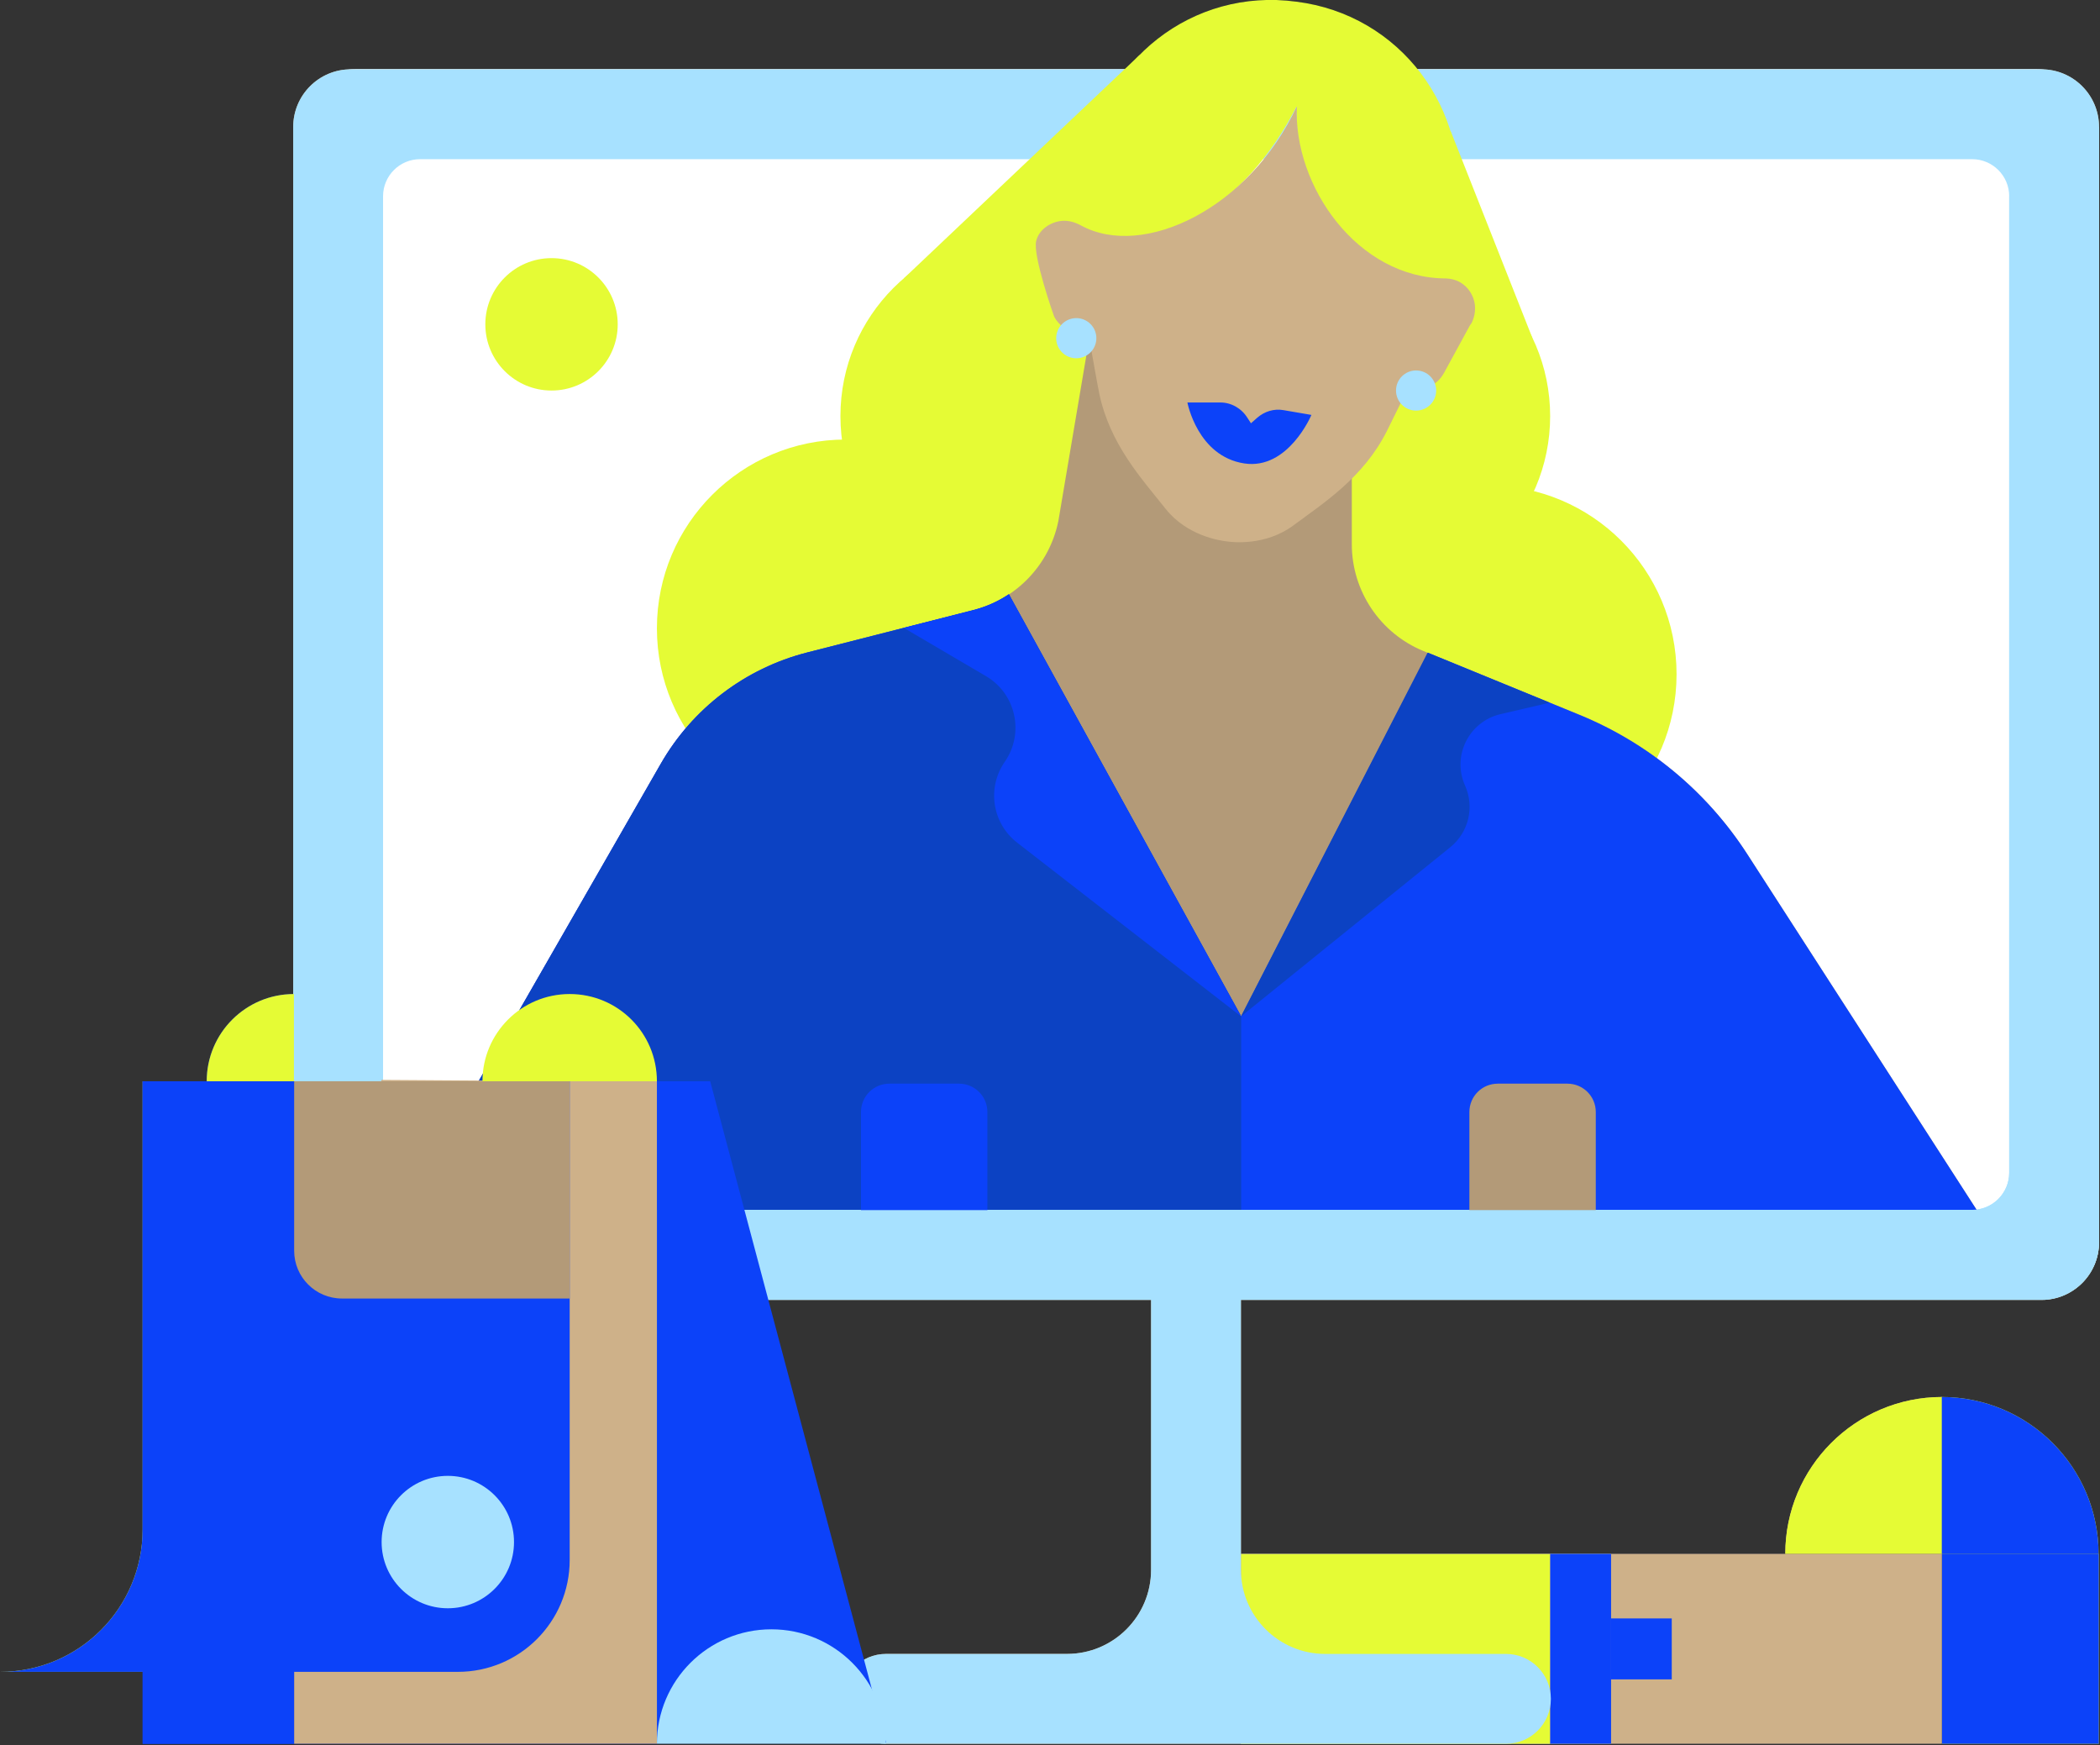
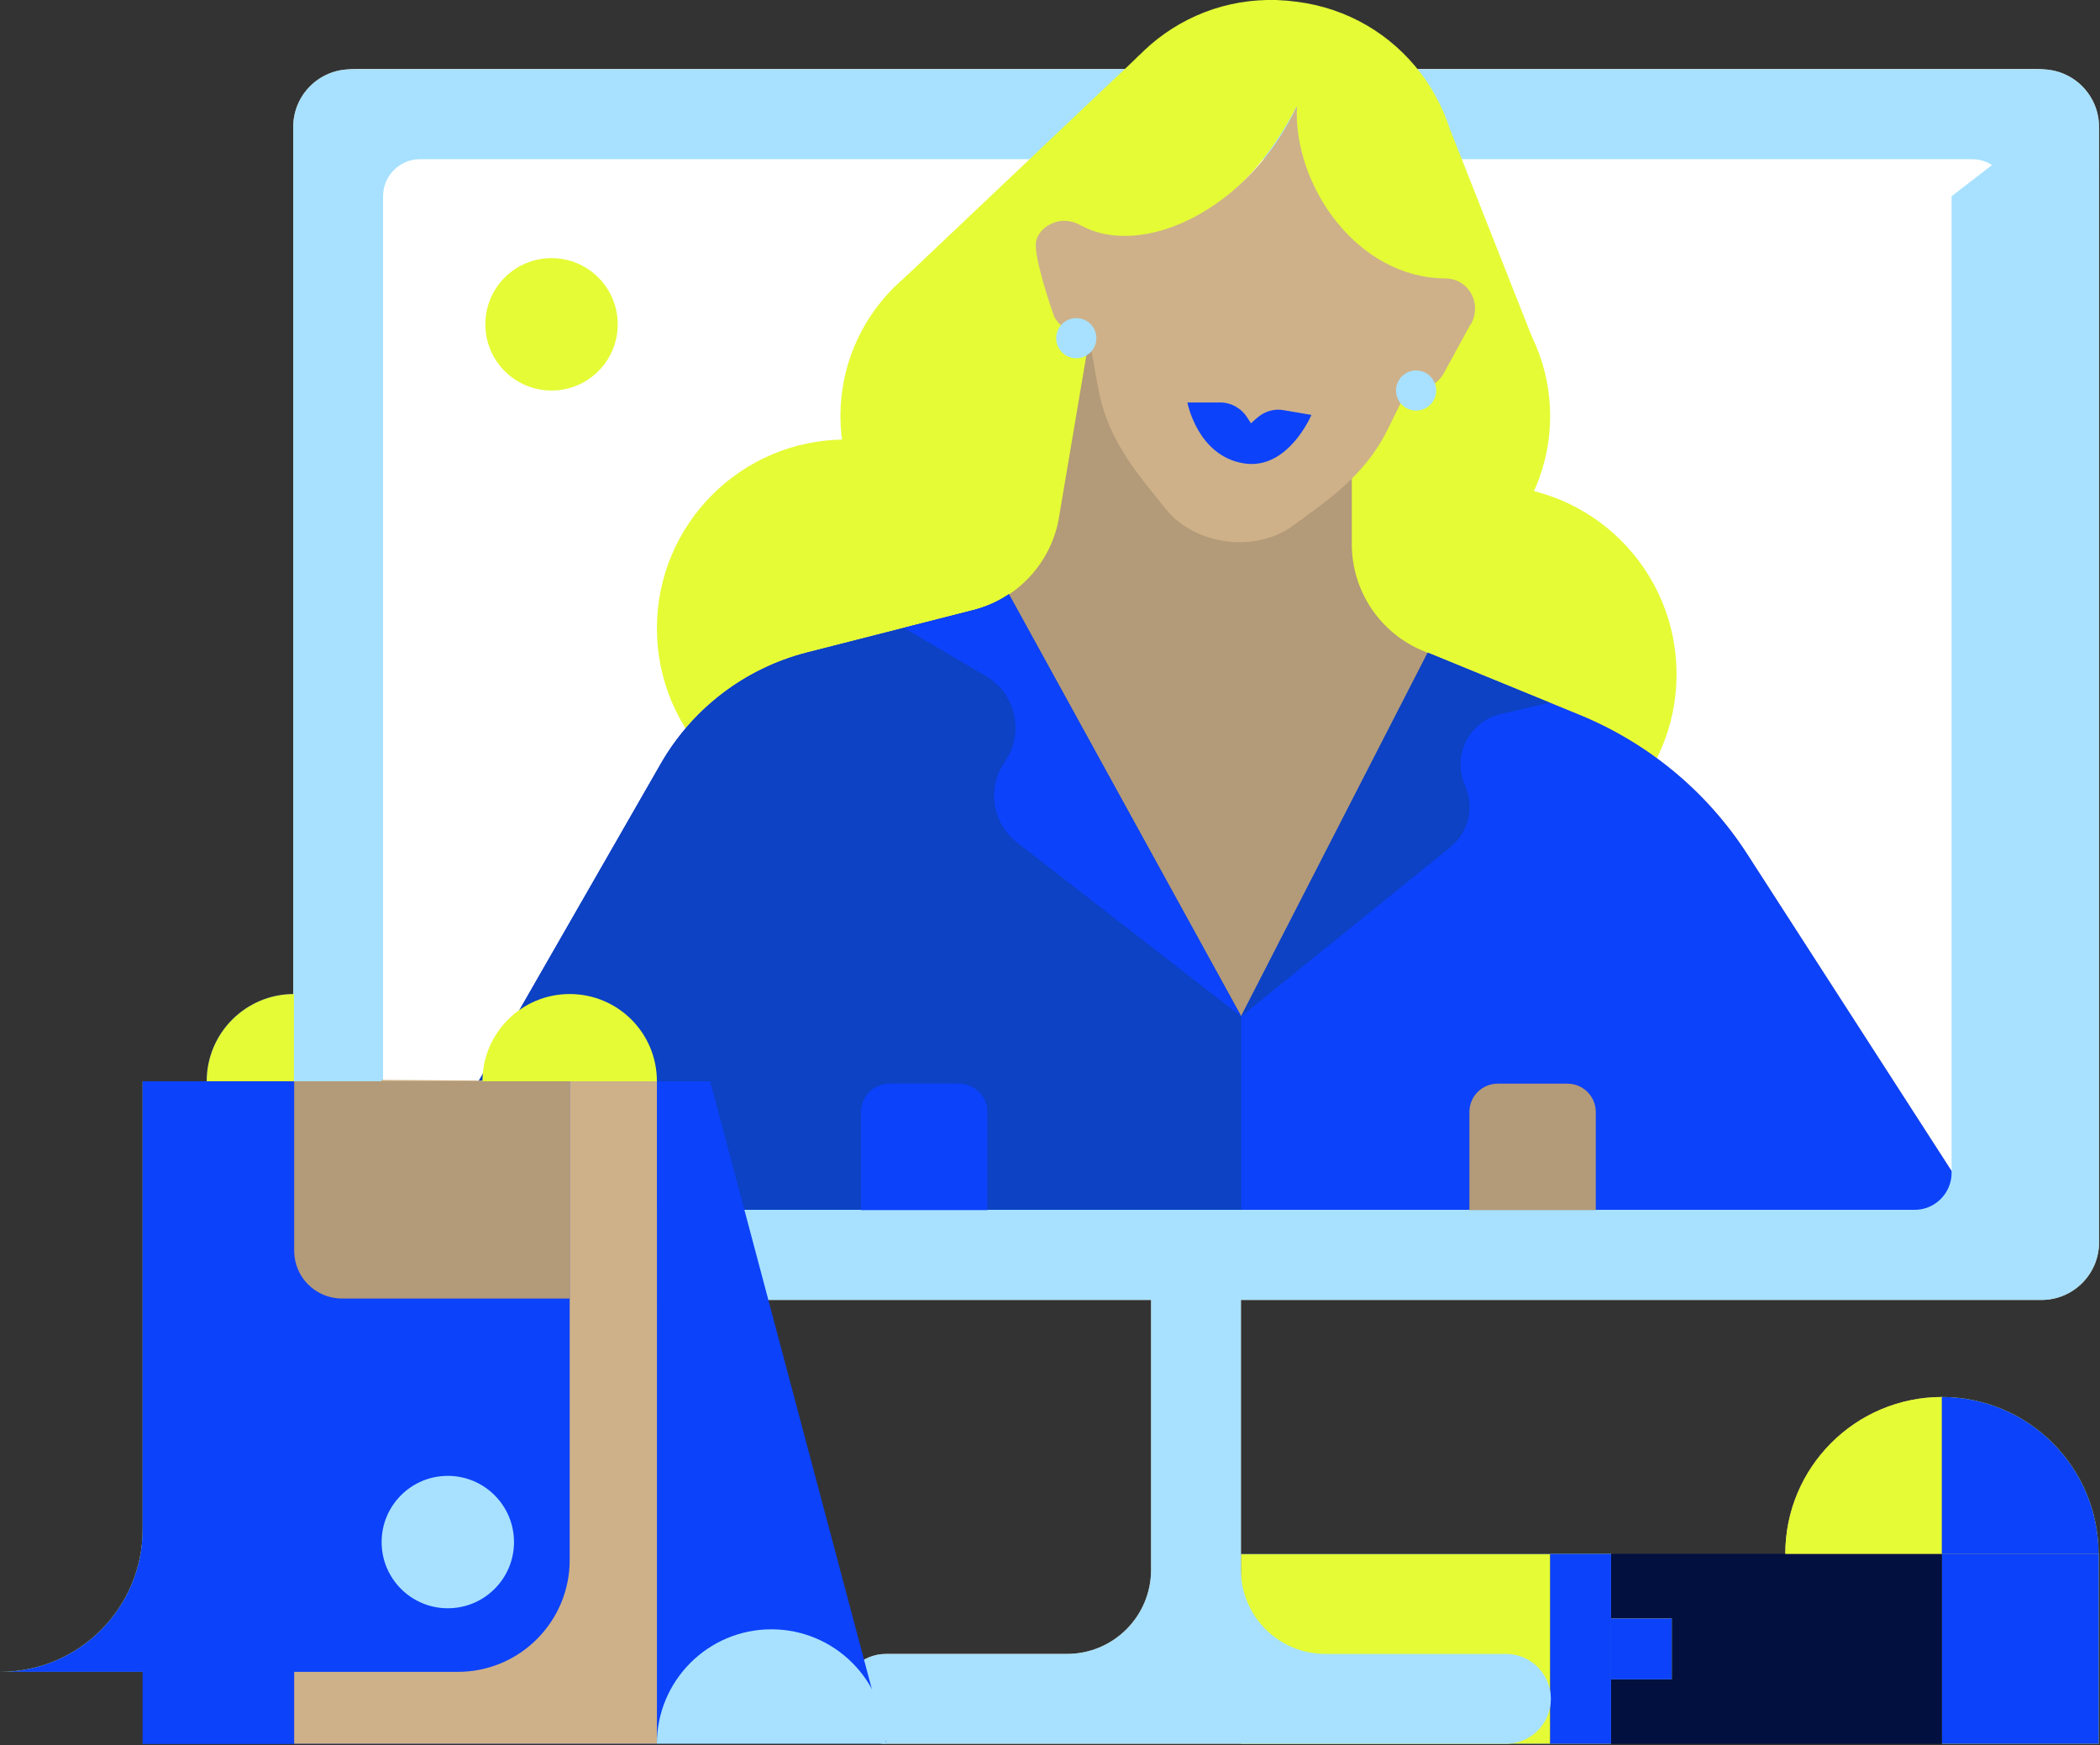
<svg xmlns="http://www.w3.org/2000/svg" version="1.1" id="Layer_3" x="0px" y="0px" viewBox="0 0 878.8 730.1" style="enable-background:new 0 0 878.8 730.1;" xml:space="preserve">
  <rect x="0" y="0" width="878.8" height="730.1" fill="#333333" stroke="none" />
  <style type="text/css"> .st0{fill:#02103F;} .st1{fill:#E5FB35;} .st2{fill:#CEB189;} .st3{fill:#A7E1FF;} .st4{fill:#0C42F9;} .st5{fill:#D04837;} .st6{fill:#0C24CA;} .st7{fill:#FFFFFF;} .st8{fill:#B39A78;} .st9{fill:#0C42C3;} </style>
  <g>
    <rect x="626.2" y="543.2" transform="matrix(6.123234e-17 -1 1 6.123234e-17 -23.947 1355.81)" class="st0" width="79.5" height="293.4" />
    <rect x="648.7" y="650.1" class="st1" width="25.5" height="79.5" />
    <rect x="674.1" y="677.1" transform="matrix(6.123234e-17 -1 1 6.123234e-17 -3.008 1376.748)" class="st1" width="25.5" height="25.5" />
    <path class="st2" d="M747.1,650.1c0-36.2,29.4-65.6,65.6-65.6v65.6H747.1z" />
    <path class="st1" d="M878.2,650.1c0-36.2-29.4-65.6-65.6-65.6v65.6H878.2z" />
    <path class="st3" d="M852.4,543.3H148.7c-14.1,0-25.6-11.5-25.6-25.6V54.6c0-14.1,11.5-25.6,25.6-25.6h703.7 c14.1,0,25.6,11.5,25.6,25.6v463.1C878,531.8,866.5,543.3,852.4,543.3z" />
    <path class="st2" d="M122.7,53.1v466.7c0,13.3,10.8,24.1,24.1,24.1h707.5c13.3,0,24.1-10.8,24.1-24.1V53.1 c0-13.3-10.8-24.1-24.1-24.1H146.8C133.5,29,122.7,39.8,122.7,53.1z M825.3,506.2H175.8c-8.5,0-15.5-6.9-15.5-15.5V82.1 c0-8.5,6.9-15.5,15.5-15.5h649.5c8.5,0,15.5,6.9,15.5,15.5v408.6C840.8,499.3,833.8,506.2,825.3,506.2z" />
    <polygon class="st1" points="297.2,543.2 370.8,729.1 274.9,729.1 274.9,543.2 " />
    <path class="st0" d="M274.9,729.6c0-26.5,21.5-47.9,47.9-47.9c26.5,0,47.9,21.5,47.9,47.9H274.9z" />
    <rect x="519.3" y="650.2" class="st4" width="129.3" height="79.4" />
    <path class="st1" d="M184.7,452.4c0-20.2,16.4-36.5,36.5-36.5v36.5H184.7z" />
    <path class="st2" d="M519.3,656.8V432.6h-37.6v224.2c0,19.4-15.7,35.2-35.2,35.2h-75.7c-10.4,0-18.8,8.4-18.8,18.8l0,0 c0,10.4,8.4,18.8,18.8,18.8h110.9h37.6h110.9c10.4,0,18.8-8.4,18.8-18.8l0,0c0-10.4-8.4-18.8-18.8-18.8h-75.7 C535.1,692,519.3,676.2,519.3,656.8z" />
    <polygon class="st0" points="641.3,141.5 607.1,54.9 572.8,81.5 602.4,116.5 610.7,141.5 " />
    <polygon class="st0" points="378.2,116.5 476.9,23 516,113.4 412.8,193.9 " />
    <circle class="st0" cx="353.9" cy="262.9" r="79" />
    <circle class="st0" cx="427.6" cy="174.1" r="75.9" />
    <circle class="st0" cx="622.6" cy="282.1" r="79" />
    <circle class="st0" cx="572.8" cy="174.1" r="75.9" />
    <path class="st5" d="M565.7,197.4v30.3c0,19.6,11.9,37.3,30,44.7l65.3,26.7c28.8,11.8,53.3,32.1,70.2,58.3l119.9,185.9h-703 l128.4-223.7c13.3-23.2,35.4-40,61.3-46.6l69.6-17.7c18-4.6,31.8-19.1,35.5-37.3l12.8-75.7L565.7,197.4z" />
    <path class="st0" d="M542.5,0.7c-43.4-5.9-82,24.6-87.9,68c-1.3,9.2-1.9,17.7-2.2,25.7c30.4,16,68.9-8,90.2-49.9 c-1.5,33.2,23,72.1,62.5,72c2-8.4,3.7-17.5,4.9-27.5C615.4,45.6,585.9,6.1,542.5,0.7z" />
    <path class="st4" d="M851.1,543.3L731.2,357.4c-16.9-26.2-41.4-46.5-70.2-58.3l-63.4-26l-78.2,152.1l-97.2-176.6l0,0 c-4.5,3-9.4,5.2-14.8,6.6L337.8,273c-25.9,6.6-48,23.4-61.3,46.6L148.1,543.3H851.1z" />
    <path class="st0" d="M422.2,248.7c-4.5,3-9.4,5.2-14.8,6.6L337.8,273c-25.9,6.6-48,23.4-61.3,46.6L148.1,543.3h371.3v-118 L422.2,248.7z" />
    <path class="st4" d="M378.2,262.7L378.2,262.7l34.4,20.2c12.5,7.3,16.2,23.8,7.9,35.8l0,0c-7.6,10.9-5.3,25.8,5.2,33.9l93.7,72.7 l-97.2-176.6c-4.5,3-9.4,5.2-14.8,6.6L378.2,262.7z" />
    <polygon class="st6" points="249.4,543.2 274.9,543.2 274.9,729.6 123.1,729.6 123.1,543.2 " />
    <polygon class="st4" points="112.4,452.4 123.1,452.4 123.1,729.6 59.7,729.6 59.7,452.4 " />
    <path class="st0" d="M519.3,425.3l87.7-70.9c7.6-6.2,10.1-16.7,6.1-25.7v0c-5.6-12.4,1.6-26.8,14.8-29.9l20.6-4.8l-51.1-20.9 L519.3,425.3z" />
    <path class="st1" d="M244.9,652.7c0,25.8-20.9,46.8-46.8,46.8H0h0c33,0,59.7-26.7,59.7-59.7V452.4h185.2V652.7z" />
    <path class="st4" d="M86.5,452.4c0-20.2,16.4-36.5,36.5-36.5v36.5H86.5z" />
    <path class="st0" d="M159.6,452.4c0-20.2-16.4-36.5-36.5-36.5v36.5H159.6z" />
    <circle class="st0" cx="187.4" cy="645.2" r="27.7" />
    <path class="st0" d="M649,543.3V518c0-21.1-17.1-38.1-38.1-38.1h0c-21.1,0-38.1,17.1-38.1,38.1v25.3H649z" />
    <path class="st4" d="M427.9,543.3V518c0-21.1-17.1-38.1-38.1-38.1h0c-21.1,0-38.1,17.1-38.1,38.1v25.3H427.9z" />
    <path class="st1" d="M617.2,127.5c-0.5-3.9-2.8-7.5-6.2-9.4c-1.9-1.1-3.9-1.5-5.8-1.6c0,0,0,0,0,0c0,0,0-0.1,0-0.1c0,0,0,0.1,0,0.1 c-37.2,0-64-38.8-62.5-72c-19.8,42.6-64.1,64-90.2,49.9c-2.4-1.3-5-2.2-8-2c-4.9,0.4-9.8,3.7-10.9,8.5c-1.4,6.2,7.2,30.6,7.2,30.6 c2.2,7.1,15.1,10.8,15.1,10.8c1,5,3.2,18,4.1,22.3c4.5,21.4,17.8,35.7,27.7,48.2c9.1,11.5,23,13.4,25.5,13.7 c2.5,0.4,16.4,2,28.1-6.7c12.8-9.5,29.3-20,39.1-39.5c1.4-2.8,8.6-17.4,8.6-17.4c5.6,0.3,11.7-0.4,15.3-6.9l10.8-19.8 c0.2-0.3,0.5-0.7,0.7-1l0.1-0.2l0,0C616.9,132.9,617.5,130.4,617.2,127.5z" />
    <path class="st0" d="M496.9,168.4h13.8c4.5,0,8.8,2.4,11.3,6.4l1.5,2.3l2.6-2.3c3.1-2.7,7.1-3.9,11-3.2l11.7,2 c0,0-9.7,23.1-28.1,20.3C501.1,190.9,496.9,168.4,496.9,168.4z" />
    <rect x="812.7" y="650.1" class="st1" width="65.6" height="79.5" />
    <path class="st2" d="M146.8,543.8h707.5c13.3,0,24.1-10.8,24.1-24.1V53.1l-37.6,29v408.6c0,8.5-6.9,15.5-15.5,15.5H175.8 c-8.5,0-15.5-6.9-15.5-15.5" />
    <path class="st4" d="M123.1,523.3c0,11.1,9,20,20,20h101.8v-90.9H123.1V523.3z" />
  </g>
-   <rect x="626.2" y="543.2" transform="matrix(6.123234e-17 -1 1 6.123234e-17 -23.947 1355.81)" class="st2" width="79.5" height="293.4" />
  <rect x="648.7" y="650.1" class="st4" width="25.5" height="79.5" />
  <rect x="674.1" y="677.1" transform="matrix(6.123234e-17 -1 1 6.123234e-17 -3.008 1376.748)" class="st4" width="25.5" height="25.5" />
  <path class="st1" d="M747.1,650.1c0-36.2,29.4-65.6,65.6-65.6v65.6H747.1z" />
  <path class="st4" d="M878.2,650.1c0-36.2-29.4-65.6-65.6-65.6v65.6H878.2z" />
  <path class="st7" d="M852.4,543.3H148.7c-14.1,0-25.6-11.5-25.6-25.6V54.6c0-14.1,11.5-25.6,25.6-25.6h703.7 c14.1,0,25.6,11.5,25.6,25.6v463.1C878,531.8,866.5,543.3,852.4,543.3z" />
  <path class="st3" d="M122.7,53.1v466.7c0,13.3,10.8,24.1,24.1,24.1h707.5c13.3,0,24.1-10.8,24.1-24.1V53.1 c0-13.3-10.8-24.1-24.1-24.1H146.8C133.5,29,122.7,39.8,122.7,53.1z M825.3,506.2H175.8c-8.5,0-15.5-6.9-15.5-15.5V82.1 c0-8.5,6.9-15.5,15.5-15.5h649.5c8.5,0,15.5,6.9,15.5,15.5v408.6C840.8,499.3,833.8,506.2,825.3,506.2z" />
  <rect x="519.3" y="650.2" class="st1" width="129.3" height="79.4" />
  <path class="st3" d="M519.3,656.8V432.6h-37.6v224.2c0,19.4-15.7,35.2-35.2,35.2h-75.7c-10.4,0-18.8,8.4-18.8,18.8l0,0 c0,10.4,8.4,18.8,18.8,18.8h110.9h37.6h110.9c10.4,0,18.8-8.4,18.8-18.8l0,0c0-10.4-8.4-18.8-18.8-18.8h-75.7 C535.1,692,519.3,676.2,519.3,656.8z" />
  <polygon class="st1" points="641.3,141.5 607.1,54.9 572.8,81.5 602.4,116.5 610.7,141.5 " />
  <polygon class="st1" points="378.2,116.5 476.9,23 516,113.4 412.8,193.9 " />
  <circle class="st1" cx="353.9" cy="262.9" r="79" />
  <circle class="st1" cx="427.6" cy="174.1" r="75.9" />
  <circle class="st1" cx="622.6" cy="282.1" r="79" />
  <circle class="st1" cx="572.8" cy="174.1" r="75.9" />
  <path class="st8" d="M565.7,197.4v30.3c0,19.6,11.9,37.3,30,44.7l65.3,26.7c28.8,11.8,53.3,32.1,70.2,58.3l119.9,185.9h-703 l128.4-223.7c13.3-23.2,35.4-40,61.3-46.6l69.6-17.7c18-4.6,31.8-19.1,35.5-37.3l12.8-75.7L565.7,197.4z" />
  <path class="st1" d="M542.5,0.7c-43.4-5.9-82,24.6-87.9,68c-1.3,9.2-1.9,17.7-2.2,25.7c30.4,16,68.9-8,90.2-49.9 c-1.5,33.2,23,72.1,62.5,72c2-8.4,3.7-17.5,4.9-27.5C615.4,45.6,585.9,6.1,542.5,0.7z" />
  <path class="st4" d="M851.1,543.3L731.2,357.4c-16.9-26.2-41.4-46.5-70.2-58.3l-63.4-26l-78.2,152.1l-97.2-176.6l0,0 c-4.5,3-9.4,5.2-14.8,6.6L337.8,273c-25.9,6.6-48,23.4-61.3,46.6L148.1,543.3H851.1z" />
  <path class="st9" d="M422.2,248.7c-4.5,3-9.4,5.2-14.8,6.6L337.8,273c-25.9,6.6-48,23.4-61.3,46.6L148.1,543.3h371.3v-118 L422.2,248.7z" />
  <path class="st4" d="M378.2,262.7L378.2,262.7l34.4,20.2c12.5,7.3,16.2,23.8,7.9,35.8l0,0c-7.6,10.9-5.3,25.8,5.2,33.9l93.7,72.7 l-97.2-176.6c-4.5,3-9.4,5.2-14.8,6.6L378.2,262.7z" />
  <polygon class="st4" points="112.4,452.4 123.1,452.4 123.1,729.6 59.7,729.6 59.7,452.4 " />
  <path class="st9" d="M519.3,425.3l87.7-70.9c7.6-6.2,10.1-16.7,6.1-25.7v0c-5.6-12.4,1.6-26.8,14.8-29.9l20.6-4.8l-51.1-20.9 L519.3,425.3z" />
  <circle class="st1" cx="230.8" cy="135.7" r="27.7" />
  <path class="st2" d="M617.2,127.5c-0.5-3.9-2.8-7.5-6.2-9.4c-1.9-1.1-3.9-1.5-5.8-1.6c0,0,0,0,0,0c0,0,0-0.1,0-0.1c0,0,0,0.1,0,0.1 c-37.2,0-64-38.8-62.5-72c-19.8,42.6-64.1,64-90.2,49.9c-2.4-1.3-5-2.2-8-2c-4.9,0.4-9.8,3.7-10.9,8.5c-1.4,6.2,7.2,30.6,7.2,30.6 c2.2,7.1,15.1,10.8,15.1,10.8c1,5,3.2,18,4.1,22.3c4.5,21.4,17.8,35.7,27.7,48.2c9.1,11.5,23,13.4,25.5,13.7 c2.5,0.4,16.4,2,28.1-6.7c12.8-9.5,29.3-20,39.1-39.5c1.4-2.8,8.6-17.4,8.6-17.4c5.6,0.3,11.7-0.4,15.3-6.9l10.8-19.8 c0.2-0.3,0.5-0.7,0.7-1l0.1-0.2l0,0C616.9,132.9,617.5,130.4,617.2,127.5z" />
  <path class="st4" d="M496.9,168.4h13.8c4.5,0,8.8,2.4,11.3,6.4l1.5,2.3l2.6-2.3c3.1-2.7,7.1-3.9,11-3.2l11.7,2 c0,0-9.7,23.1-28.1,20.3C501.1,190.9,496.9,168.4,496.9,168.4z" />
  <rect x="812.7" y="650.1" class="st4" width="65.6" height="79.5" />
-   <path class="st3" d="M146.8,543.8h707.5c13.3,0,24.1-10.8,24.1-24.1V53.1l-37.6,29v408.6c0,8.5-6.9,15.5-15.5,15.5H175.8 c-8.5,0-15.5-6.9-15.5-15.5" />
+   <path class="st3" d="M146.8,543.8h707.5V53.1l-37.6,29v408.6c0,8.5-6.9,15.5-15.5,15.5H175.8 c-8.5,0-15.5-6.9-15.5-15.5" />
  <path class="st8" d="M667.8,506.3h-52.9v-41c0-6.6,5.3-11.9,11.9-11.9h29.1c6.6,0,11.9,5.3,11.9,11.9V506.3z" />
  <path class="st4" d="M413.2,506.3h-52.9v-41c0-6.6,5.3-11.9,11.9-11.9h29.1c6.6,0,11.9,5.3,11.9,11.9V506.3z" />
  <polygon class="st4" points="297.2,452.4 370.8,729.1 274.9,729.1 274.9,452.4 " />
  <path class="st3" d="M274.9,729.6c0-26.5,21.5-47.9,47.9-47.9c26.5,0,47.9,21.5,47.9,47.9H274.9z" />
  <polygon class="st2" points="244.9,452.4 274.9,452.4 274.9,729.6 123.1,729.6 123.1,451.6 " />
  <path class="st4" d="M238.4,652.7c0,25.8-20.9,46.8-46.8,46.8H0h0c33,0,59.7-26.7,59.7-59.7V452.4h178.7V652.7z" />
  <path class="st1" d="M86.5,452.4c0-20.2,16.4-36.5,36.5-36.5v36.5H86.5z" />
  <path class="st3" d="M159.6,452.4c0-20.2-16.4-36.5-36.5-36.5v36.5H159.6z" />
  <path class="st1" d="M238.4,415.9c-20.2,0-36.5,16.4-36.5,36.5h36.5h36.5C274.9,432.2,258.6,415.9,238.4,415.9z" />
  <circle class="st3" cx="187.4" cy="645.2" r="27.7" />
  <path class="st8" d="M123.1,523.3c0,11.1,9,20,20,20h95.3v-90.9H123.1V523.3z" />
  <circle class="st3" cx="450.4" cy="141.5" r="8.4" />
  <circle class="st3" cx="592.6" cy="163.4" r="8.4" />
</svg>